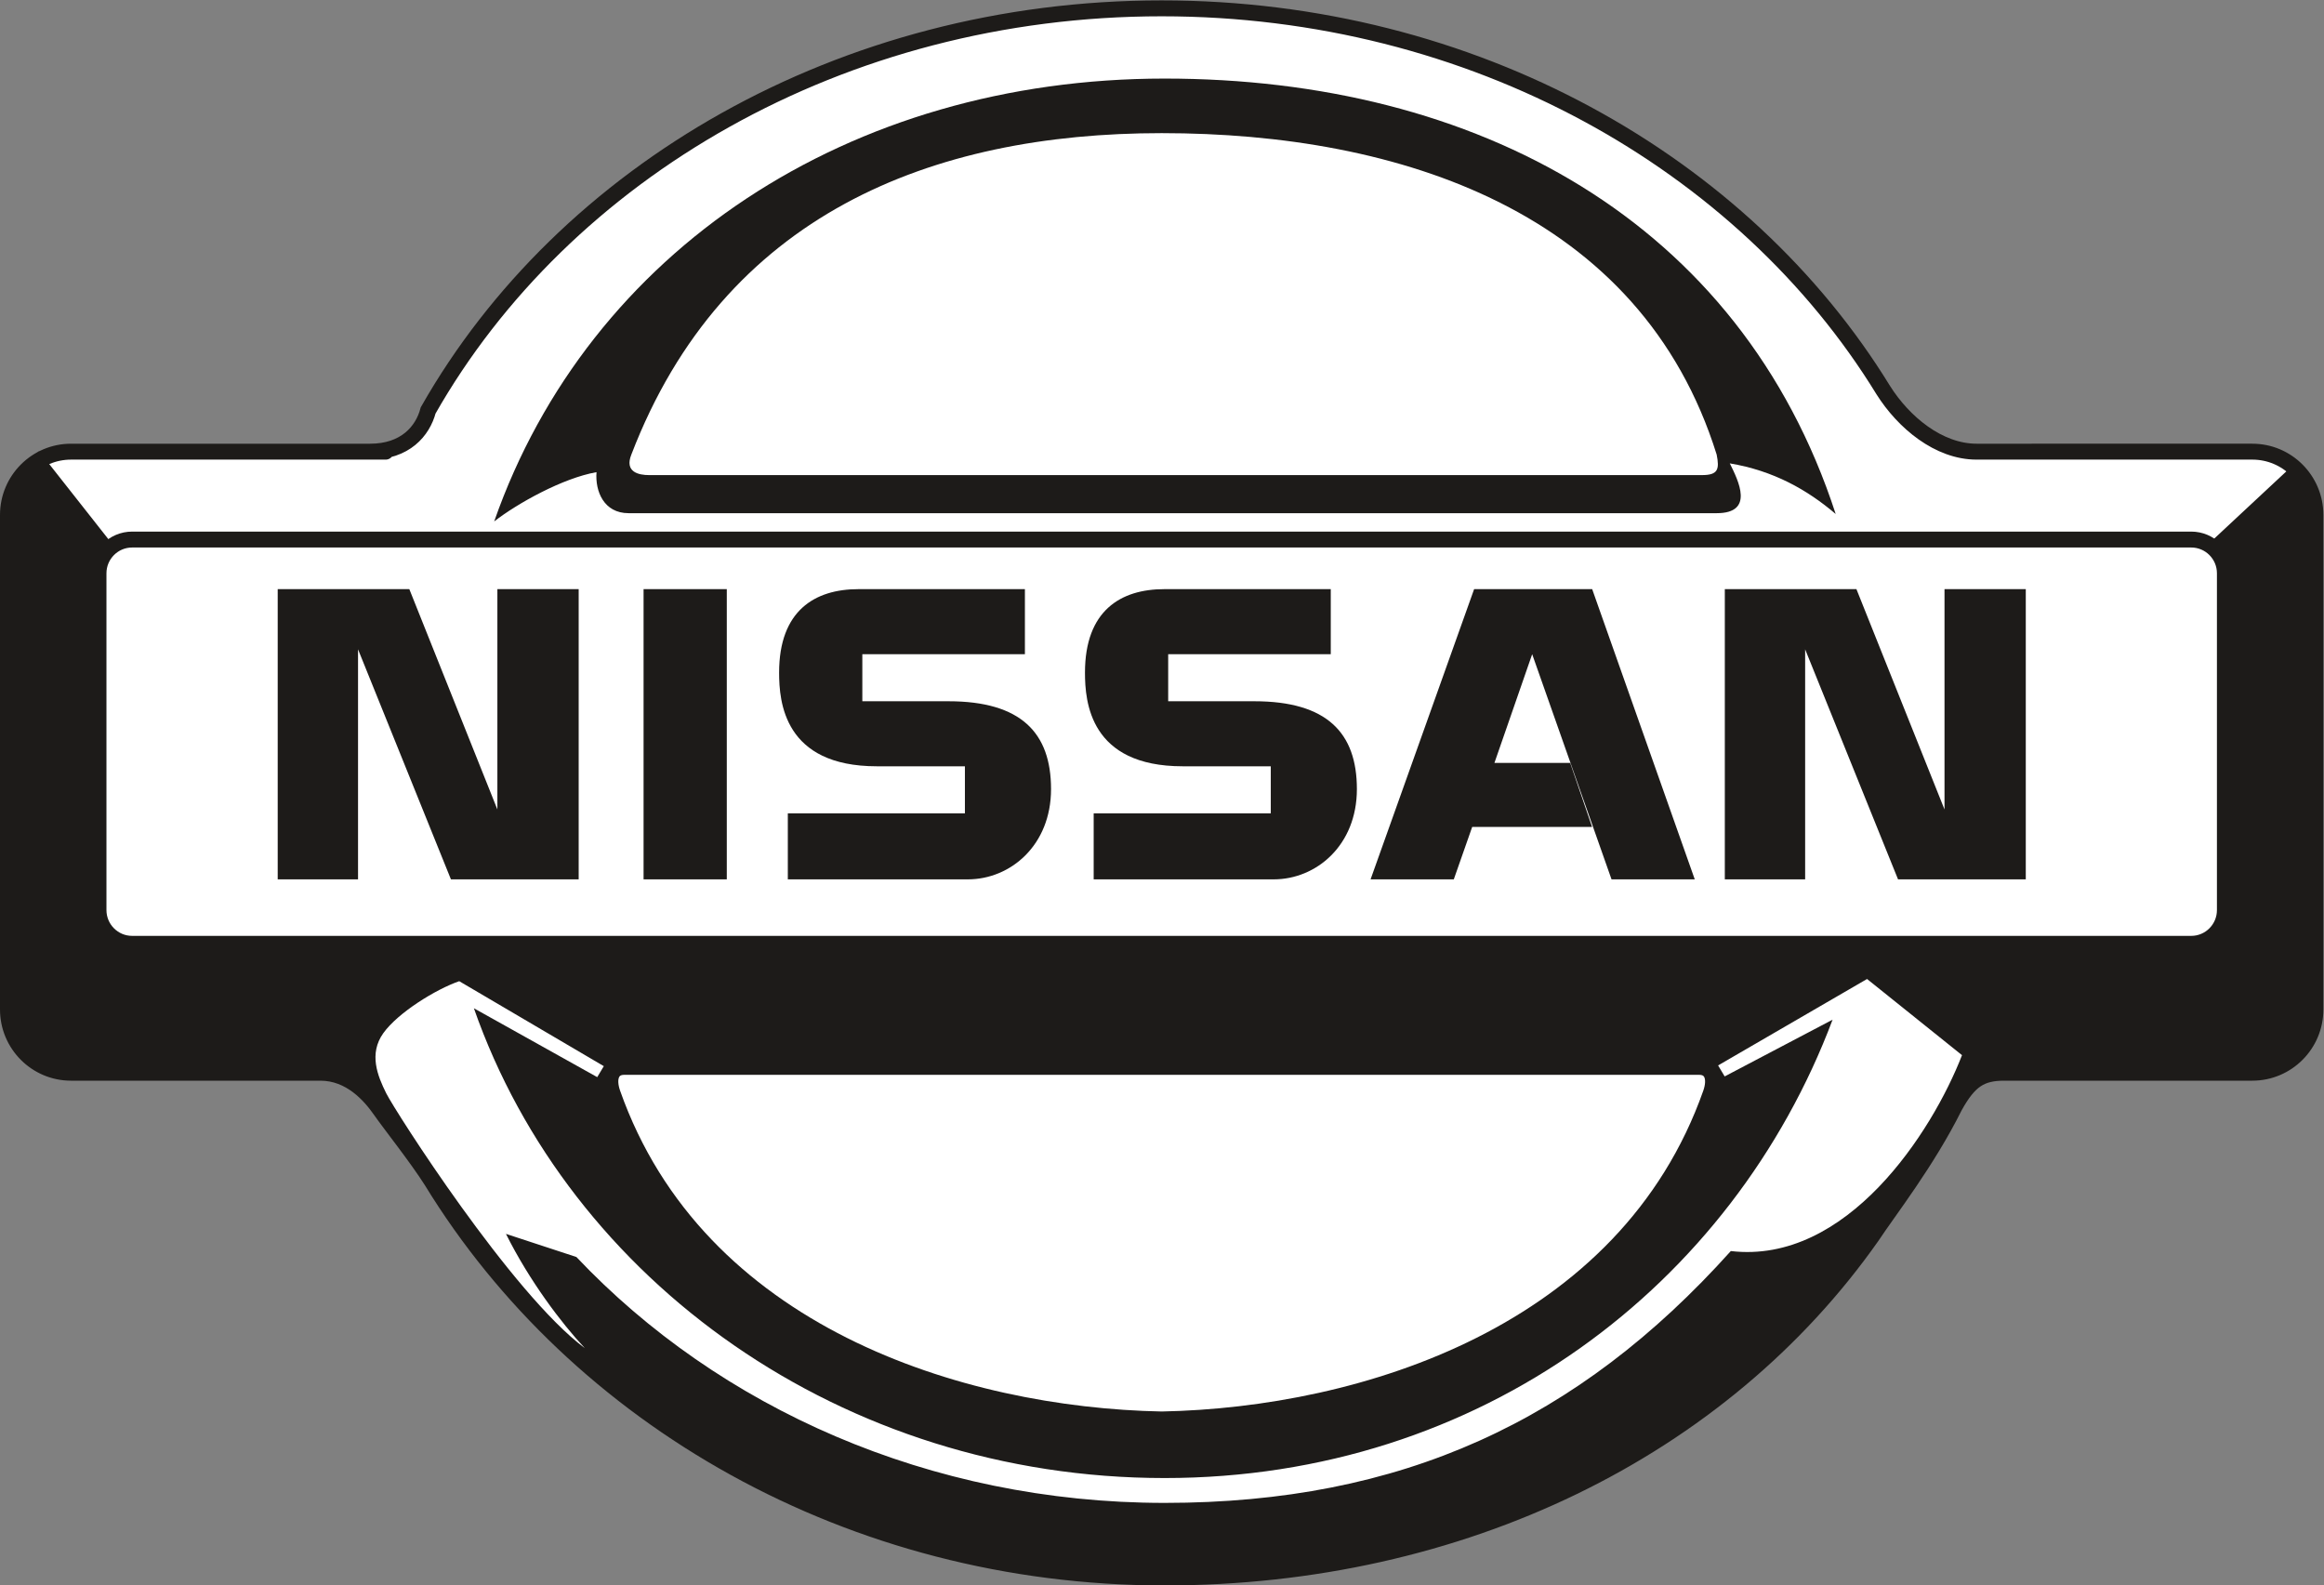
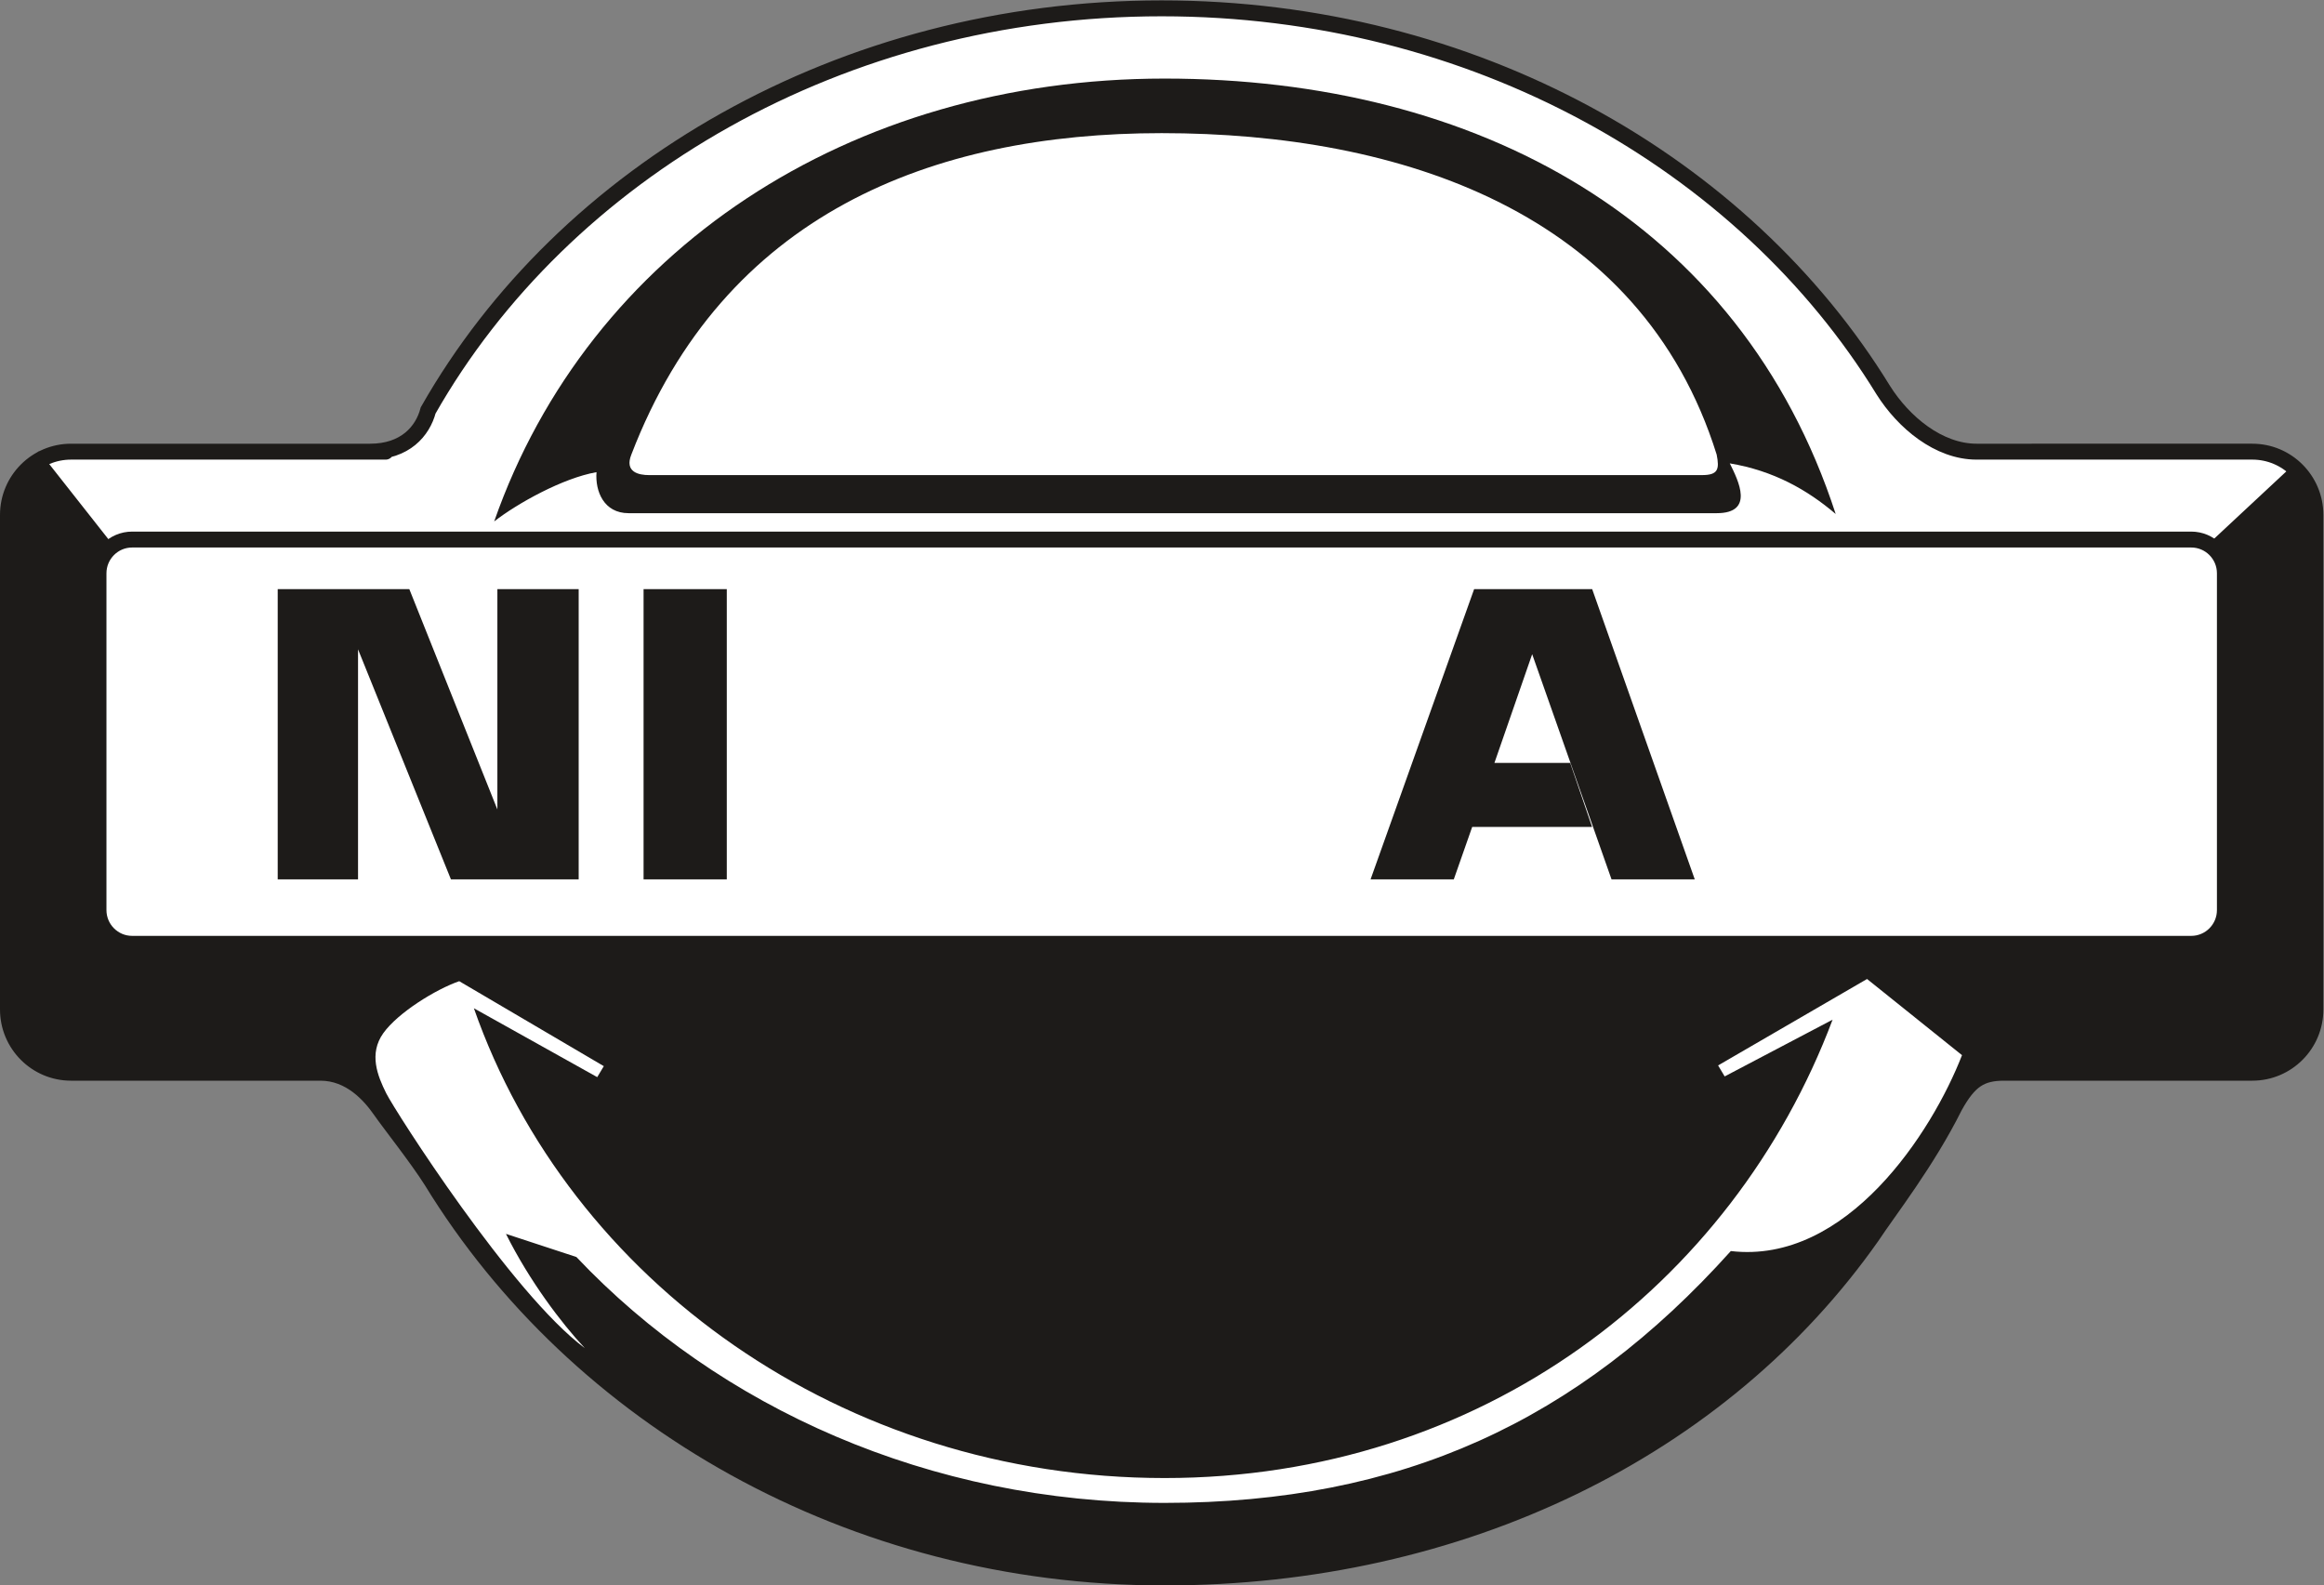
<svg xmlns="http://www.w3.org/2000/svg" viewBox="0 0 251.173 171.347" height="171.347" width="251.173" xml:space="preserve" id="svg2" version="1.1">
  <rect x="0" y="0" width="251.173" height="171.347" fill="#808080" stroke="none" />
  <defs id="defs6" />
  <g transform="matrix(1.333,0,0,-1.333,0,171.347)" id="g10">
    <g transform="scale(0.1)" id="g12">
      <path id="path14" style="fill:#ffffff;fill-opacity:1;fill-rule:evenodd;stroke:none" d="M 300.102,919.227 H 57.605 c -28.25,0 -51.156,-22.969 -51.156,-51.305 V 466.977 c 0,-28.321 22.906,-51.289 51.156,-51.289 H 259.844 c 24.273,-0.02 40.258,-18.418 48.551,-30.293 8.285,-11.875 29.601,-38.594 41.574,-57.52 C 467.484,135.922 689.598,6.449 944.246,6.449 c 240.374,0 451.764,103.422 573.544,276.742 13.77,20.856 44.56,60.036 67.05,105.172 11.84,21.367 21.32,27.325 40.26,27.325 h 201.06 c 28.25,0 51.15,22.968 51.15,51.289 v 400.945 c 0,28.336 -22.9,51.305 -51.15,51.305 H 1602.6 c -30.79,-0.004 -59.21,23.753 -75.7,49.925 -113.16,184.438 -332.73,309.508 -585.017,309.508 -259.735,0 -484.774,-132.56 -594.746,-325.984 -4.407,-16.821 -18.617,-33.453 -47.035,-33.449 0,0 28.418,-0.004 0,0 v 0" />
      <path id="path16" style="fill:none;stroke:#1d1b19;stroke-width:12.901;stroke-linecap:butt;stroke-linejoin:miter;stroke-miterlimit:2.613;stroke-dasharray:none;stroke-opacity:1" d="M 300.102,919.227 H 57.605 c -28.25,0 -51.156,-22.969 -51.156,-51.305 V 466.977 c 0,-28.321 22.906,-51.289 51.156,-51.289 H 259.844 c 24.273,-0.02 40.258,-18.418 48.551,-30.293 8.285,-11.875 29.601,-38.594 41.574,-57.52 C 467.484,135.922 689.598,6.449 944.246,6.449 c 240.374,0 451.764,103.422 573.544,276.742 13.77,20.856 44.56,60.036 67.05,105.172 11.84,21.367 21.32,27.325 40.26,27.325 h 201.06 c 28.25,0 51.15,22.968 51.15,51.289 v 400.945 c 0,28.336 -22.9,51.305 -51.15,51.305 H 1602.6 c -30.79,-0.004 -59.21,23.753 -75.7,49.925 -113.16,184.438 -332.73,309.508 -585.017,309.508 -259.735,0 -484.774,-132.56 -594.746,-325.984 -4.407,-16.821 -18.617,-33.453 -47.035,-33.449 0,0 28.418,-0.004 0,0 z" />
      <path id="path18" style="fill:#1d1b19;fill-opacity:1;fill-rule:evenodd;stroke:none" d="M 31.215,911.871 C 16.371,902.898 6.449,886.57 6.449,867.922 V 466.977 c 0,-28.321 22.906,-51.289 51.156,-51.289 H 259.844 c 24.273,-0.02 40.258,-18.418 48.551,-30.293 8.285,-11.875 29.601,-38.594 41.574,-57.52 C 467.484,135.922 689.598,6.449 944.246,6.449 c 240.374,0 451.764,103.422 573.544,276.742 13.77,20.856 44.56,60.036 67.05,105.172 11.84,21.367 21.32,27.325 40.26,27.325 h 201.06 c 28.25,0 51.15,22.968 51.15,51.289 v 400.945 c 0,14.168 -5.72,26.992 -14.98,36.273 l -67.66,-63.062 c 5.67,-5.016 9.24,-12.352 9.24,-20.52 v -273.05 c 0,-15.118 -12.22,-27.364 -27.28,-27.364 H 107.137 c -15.059,0 -27.278,12.246 -27.278,27.364 v 273.05 c 0,7.555 3.055,14.395 7.992,19.348 l -56.637,71.91 v 0" />
      <path id="path20" style="fill:none;stroke:#1d1b19;stroke-width:10.321;stroke-linecap:butt;stroke-linejoin:miter;stroke-miterlimit:2.613;stroke-dasharray:none;stroke-opacity:1" d="M 31.215,911.871 C 16.371,902.898 6.449,886.57 6.449,867.922 V 466.977 c 0,-28.321 22.906,-51.289 51.156,-51.289 H 259.844 c 24.273,-0.02 40.258,-18.418 48.551,-30.293 8.285,-11.875 29.601,-38.594 41.574,-57.52 C 467.484,135.922 689.598,6.449 944.246,6.449 c 240.374,0 451.764,103.422 573.544,276.742 13.77,20.856 44.56,60.036 67.05,105.172 11.84,21.367 21.32,27.325 40.26,27.325 h 201.06 c 28.25,0 51.15,22.968 51.15,51.289 v 400.945 c 0,14.168 -5.72,26.992 -14.98,36.273 l -67.66,-63.062 c 5.67,-5.016 9.24,-12.352 9.24,-20.52 v -273.05 c 0,-15.118 -12.22,-27.364 -27.28,-27.364 H 107.137 c -15.059,0 -27.278,12.246 -27.278,27.364 v 273.05 c 0,7.555 3.055,14.395 7.992,19.348 l -56.637,71.91 z" />
      <path id="path22" style="fill:#1d1b19;fill-opacity:1;fill-rule:evenodd;stroke:none" d="m 400.672,862.664 c 76.969,219.726 287.988,359.056 543.582,359.056 252.326,0 466.536,-114.84 544.096,-353.021 -23.1,19.649 -50.33,35.086 -85.86,41.031 7.1,-14.253 20.13,-40.382 -10.66,-40.382 H 509.688 c -20.129,0 -27.239,17.812 -26.051,33.254 -27.235,-4.754 -64.086,-25.247 -82.965,-39.938 0,0 18.879,14.691 0,0 v 0" />
      <path id="path24" style="fill:#ffffff;fill-opacity:1;fill-rule:evenodd;stroke:none" d="M 467.328,266.289 C 582.793,144.199 753.629,66.922 944.246,66.922 c 191.894,0 335.104,66.09 459.084,204.18 93.89,-11 163.17,96.246 187.44,158.824 l -76.98,61.758 -120.77,-70.079 5.32,-8.906 87.5,45.996 C 1404.85,243.559 1200.8,87.07 944.246,87.07 683.109,87.07 461.625,246.762 384.219,467.953 l 100.008,-55.84 5.332,8.907 -117.223,68.886 c -18.949,-6.543 -49.738,-25.547 -61.574,-42.168 -11.848,-16.621 -4.742,-34.433 2.367,-48.691 7.101,-14.258 101.832,-162.695 161.035,-206.649 -18.945,20.18 -45,54.633 -63.941,92.641 l 57.105,-18.75 v 0" />
      <path id="path26" style="fill:#ffffff;fill-opacity:1;fill-rule:evenodd;stroke:none" d="M 1391.85,916.863 C 1330.27,1114 1134.98,1177.48 941.883,1177.48 c -186.629,0 -355.227,-65.85 -429.973,-260.55 -5.773,-14.328 6.067,-16.703 14.356,-16.703 L 1380,900.23 c 13.02,-0.003 14.22,4.758 11.85,16.633 0,0 2.37,-11.875 0,0 v 0" />
      <path id="path28" style="fill:#ffffff;fill-opacity:1;fill-rule:evenodd;stroke:none" d="m 1776.63,520.199 c 15.06,0 27.28,12.246 27.28,27.364 v 273.05 c 0,15.106 -12.22,27.36 -27.28,27.36 H 107.137 c -15.059,0 -27.278,-12.254 -27.278,-27.36 v -273.05 c 0,-15.118 12.219,-27.364 27.278,-27.364 H 1776.63 v 0" />
      <path id="path30" style="fill:none;stroke:#1d1b19;stroke-width:12.901;stroke-linecap:butt;stroke-linejoin:miter;stroke-miterlimit:2.613;stroke-dasharray:none;stroke-opacity:1" d="m 1776.63,520.199 c 15.06,0 27.28,12.246 27.28,27.364 v 273.05 c 0,15.106 -12.22,27.36 -27.28,27.36 H 107.137 c -15.059,0 -27.278,-12.254 -27.278,-27.36 v -273.05 c 0,-15.118 12.219,-27.364 27.278,-27.364 H 1776.63 Z" />
-       <path id="path32" style="fill:#ffffff;fill-opacity:1;fill-rule:evenodd;stroke:none" d="m 1377.63,420.434 c 10.67,0 13.62,-9.512 9.48,-21.387 C 1318.43,204.281 1105.3,137.762 941.883,134.57 778.477,137.762 565.34,204.281 496.664,399.047 c -4.144,11.875 -1.187,21.387 9.473,21.387 h 871.493 v 0" />
      <path id="path34" style="fill:none;stroke:#1d1b19;stroke-width:12.901;stroke-linecap:butt;stroke-linejoin:miter;stroke-miterlimit:2.613;stroke-dasharray:none;stroke-opacity:1" d="m 1377.63,420.434 c 10.67,0 13.62,-9.512 9.48,-21.387 C 1318.43,204.281 1105.3,137.762 941.883,134.57 778.477,137.762 565.34,204.281 496.664,399.047 c -4.144,11.875 -1.187,21.387 9.473,21.387 h 871.493 z" />
      <path id="path36" style="fill:#1d1b19;fill-opacity:1;fill-rule:evenodd;stroke:none" d="M 225.16,572.465 V 807.762 H 331.875 L 403.27,629.125 v 178.637 h 65.91 V 572.465 H 365.609 l -75.32,186.508 V 572.465 H 225.16 v 0" />
      <path id="path38" style="fill:#1d1b19;fill-opacity:1;fill-rule:evenodd;stroke:none" d="m 521.801,807.762 h 67.476 V 572.465 h -67.476 v 235.297 0" />
      <path id="path40" style="fill:#1d1b19;fill-opacity:1;fill-rule:evenodd;stroke:none" d="m 1111.24,572.465 83.96,235.297 h 95.72 l 83.17,-235.297 h -67.48 l -64.34,182.566 -30.6,-88.133 h 61.41 l 17.76,-51.933 h -97.21 l -14.91,-42.5 h -67.48 v 0" />
-       <path id="path42" style="fill:#1d1b19;fill-opacity:1;fill-rule:evenodd;stroke:none" d="M 782.336,664.137 V 625.98 H 638.754 v -53.515 h 145.934 c 34.527,0 67.48,27.539 67.48,73.183 0,45.645 -24.328,71.219 -83.168,71.219 h -69.836 v 38.164 H 830.98 v 52.731 H 696.031 c -35.308,0 -64.343,-17.317 -64.343,-67.676 0,-23.613 3.925,-75.949 79.25,-75.949 h 71.398 v 0" />
-       <path id="path44" style="fill:#1d1b19;fill-opacity:1;fill-rule:evenodd;stroke:none" d="m 1398.46,572.465 v 235.297 h 106.71 l 71.41,-178.637 v 178.637 h 65.9 V 572.465 h -103.57 l -75.32,186.508 V 572.465 h -65.13 v 0" />
-       <path id="path46" style="fill:#1d1b19;fill-opacity:1;fill-rule:evenodd;stroke:none" d="M 1030.33,664.137 V 625.98 H 886.742 v -53.515 h 145.938 c 34.52,0 67.47,27.539 67.47,73.183 0,45.645 -24.32,71.219 -83.16,71.219 h -69.838 v 38.164 h 131.818 v 52.731 H 944.02 c -35.305,0 -64.332,-17.317 -64.332,-67.676 0,-23.613 3.921,-75.949 79.242,-75.949 h 71.4 v 0" />
    </g>
  </g>
</svg>